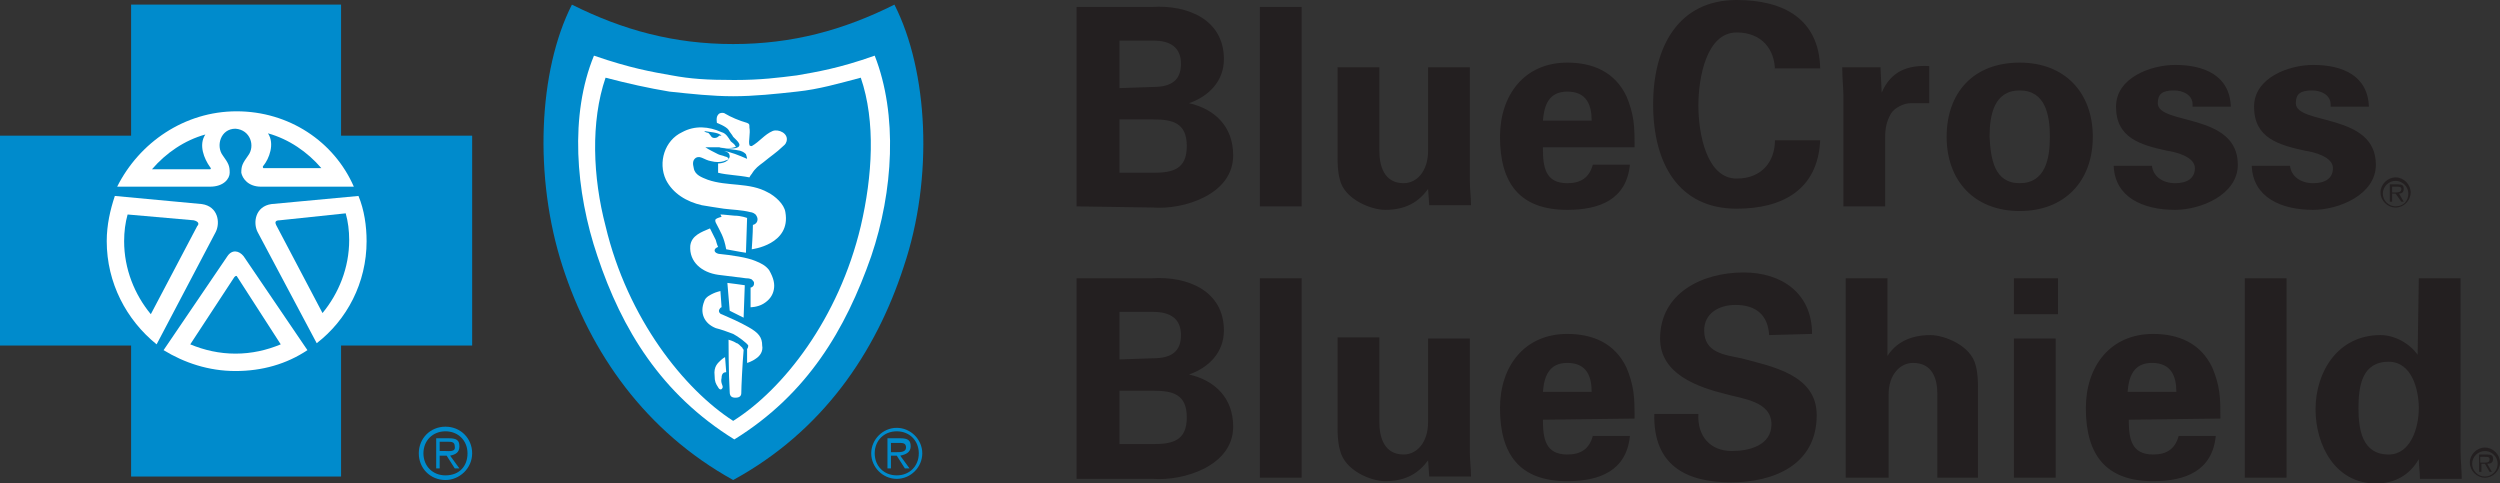
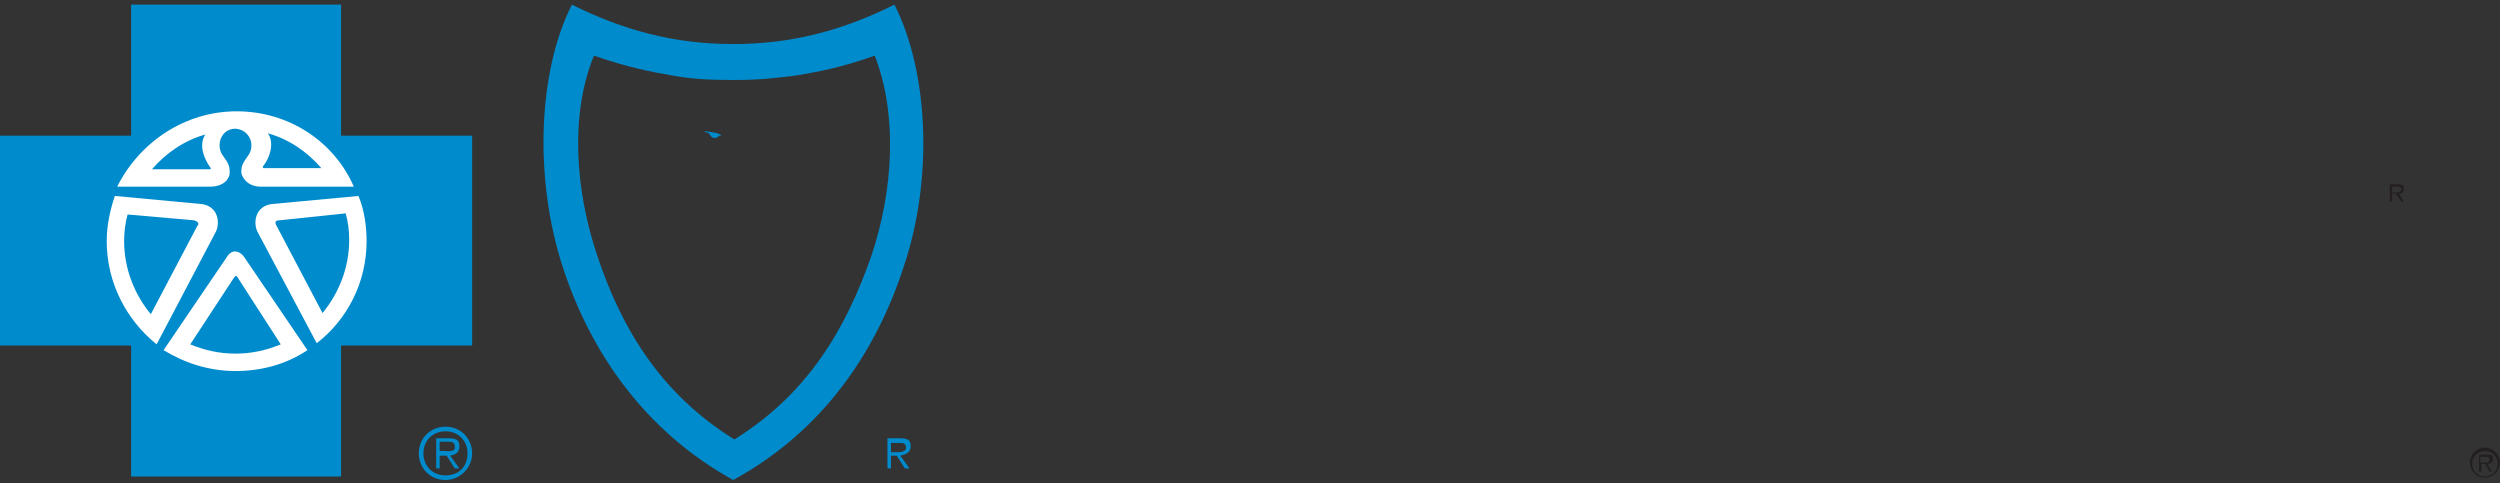
<svg xmlns="http://www.w3.org/2000/svg" width="212" height="41" viewBox="0 0 212 41" fill="none">
  <rect x="0" y="0" width="212" height="41" fill="#333333" stroke="none" />
  <path d="M19.97 32.053C26.436 32.053 31.677 26.814 31.677 20.352C31.677 13.891 26.436 8.652 19.97 8.652C13.505 8.652 8.264 13.891 8.264 20.352C8.264 26.814 13.505 32.053 19.97 32.053Z" fill="white" />
-   <path d="M62.075 5.408C57.058 5.408 49.385 3.048 49.385 3.048C49.385 3.048 47.712 7.374 47.712 13.273C47.712 19.173 52.631 34.707 62.567 38.64C62.567 38.64 76.733 29.693 76.733 14.06C76.733 4.719 75.356 3.048 75.356 3.048C75.356 3.048 67.092 5.408 62.075 5.408Z" fill="white" />
-   <path d="M91.293 17.501V0.59H97.687C100.737 0.393 103.787 1.671 103.787 5.014C103.787 6.883 102.508 8.161 100.835 8.751C103 9.242 104.574 10.717 104.574 13.175C104.574 16.518 100.343 17.796 97.786 17.599L91.293 17.501ZM97.786 7.374C99.36 7.374 100.147 6.784 100.147 5.408C100.147 4.031 99.261 3.441 97.786 3.441H94.933V7.472L97.786 7.374ZM97.786 14.65C99.458 14.65 100.639 14.355 100.639 12.389C100.639 10.422 99.458 10.127 97.786 10.127H94.933V14.65H97.786ZM110.378 0.59V17.501H106.836V0.59H110.378ZM121.101 16.026C120.314 17.108 119.232 17.796 117.461 17.796C116.28 17.796 114.018 16.911 113.624 15.24C113.427 14.552 113.427 13.765 113.427 13.372V5.703H116.969V12.782C116.969 14.06 117.362 15.535 119.035 15.535C120.117 15.535 121.101 14.552 121.101 12.782V5.703H124.642V15.338C124.642 16.026 124.741 16.715 124.741 17.403H121.199L121.101 16.026ZM130.84 12.585C130.84 14.158 131.037 15.535 132.906 15.535C134.086 15.535 134.775 15.043 135.07 13.962H138.218C137.923 16.911 135.66 17.796 132.906 17.796C128.872 17.796 127.2 15.535 127.2 11.602C127.2 8.062 129.266 5.309 132.906 5.309C135.07 5.309 136.939 6.096 137.923 8.161C138.218 8.849 138.415 9.537 138.513 10.225C138.612 10.914 138.612 11.7 138.612 12.487H130.84V12.585ZM134.972 10.225C134.972 8.947 134.578 7.767 132.906 7.767C131.332 7.767 130.938 8.947 130.84 10.225H134.972ZM150.515 5.998C150.515 4.228 149.433 2.753 147.269 2.753C144.711 2.753 144.022 6.588 144.022 8.947C144.022 11.307 144.711 15.142 147.269 15.142C149.433 15.142 150.515 13.667 150.515 11.897H154.352C154.155 16.125 151.105 17.698 147.269 17.698C142.35 17.698 140.186 13.863 140.186 8.849C140.186 3.933 142.35 0 147.269 0C151.204 0 154.253 1.573 154.352 5.801H150.515V5.998ZM159.467 5.703L159.566 7.866C160.353 5.998 161.828 5.506 163.599 5.604V8.751H162.025C161.435 8.751 160.648 9.144 160.353 9.635C159.959 10.324 159.861 10.914 159.861 11.7V17.501H156.319V8.062C156.319 7.571 156.221 6.588 156.221 5.703H159.467ZM171.272 17.895C167.436 17.895 165.075 15.338 165.075 11.602C165.075 7.866 167.337 5.309 171.272 5.309C175.109 5.309 177.47 7.866 177.47 11.602C177.47 15.338 175.109 17.895 171.272 17.895ZM171.272 15.535C173.437 15.535 173.83 13.47 173.83 11.602C173.83 9.734 173.437 7.669 171.272 7.669C169.108 7.669 168.715 9.734 168.715 11.602C168.813 13.47 169.108 15.535 171.272 15.535ZM185.93 8.849C185.93 8.062 185.143 7.669 184.356 7.669C183.373 7.669 182.979 7.964 182.979 8.751C182.979 10.619 189.767 9.537 189.767 13.962C189.767 16.518 186.619 17.796 184.455 17.796C181.7 17.796 179.339 16.715 179.241 14.06H182.487C182.586 14.945 183.373 15.535 184.455 15.535C185.439 15.535 186.127 15.142 186.127 14.257C186.127 13.273 184.455 12.88 183.766 12.782C181.503 12.29 179.438 11.7 179.438 9.046C179.438 6.588 182.389 5.506 184.455 5.506C186.914 5.506 189.078 6.391 189.177 9.046H185.93V8.849ZM197.637 8.849C197.637 8.062 196.85 7.669 196.063 7.669C195.079 7.669 194.686 7.964 194.686 8.751C194.686 10.619 201.474 9.537 201.474 13.962C201.474 16.518 198.326 17.796 196.161 17.796C193.407 17.796 191.046 16.715 190.948 14.06H194.194C194.292 14.945 195.079 15.535 196.161 15.535C197.145 15.535 197.834 15.142 197.834 14.257C197.834 13.273 196.161 12.88 195.473 12.782C193.21 12.29 191.144 11.7 191.144 9.046C191.144 6.588 194.096 5.506 196.161 5.506C198.621 5.506 200.785 6.391 200.884 9.046H197.637V8.849ZM91.293 23.597H97.687C100.737 23.401 103.787 24.679 103.787 28.022C103.787 29.89 102.508 31.168 100.835 31.758C103 32.249 104.574 33.724 104.574 36.182C104.574 39.525 100.343 40.803 97.786 40.607H91.293V23.597ZM97.786 30.381C99.36 30.381 100.147 29.791 100.147 28.415C100.147 27.038 99.261 26.448 97.786 26.448H94.933V30.48L97.786 30.381ZM97.786 37.657C99.458 37.657 100.639 37.362 100.639 35.396C100.639 33.429 99.458 33.134 97.786 33.134H94.933V37.657H97.786ZM110.378 23.597V40.508H106.836V23.597H110.378ZM121.101 39.034C120.314 40.115 119.232 40.803 117.461 40.803C116.28 40.803 114.018 39.919 113.624 38.149C113.427 37.46 113.427 36.674 113.427 36.281V28.611H116.969V35.789C116.969 37.067 117.362 38.542 119.035 38.542C120.117 38.542 121.101 37.559 121.101 35.789V28.71H124.642V38.345C124.642 39.034 124.741 39.722 124.741 40.41H121.199L121.101 39.034ZM130.84 35.592C130.84 37.166 131.037 38.542 132.906 38.542C134.086 38.542 134.775 38.05 135.07 36.969H138.218C137.923 39.919 135.66 40.803 132.906 40.803C128.872 40.803 127.2 38.542 127.2 34.609C127.2 31.07 129.266 28.317 132.906 28.317C135.07 28.317 136.939 29.103 137.923 31.168C138.218 31.856 138.415 32.544 138.513 33.233C138.612 33.921 138.612 34.707 138.612 35.494L130.84 35.592ZM134.972 33.233C134.972 31.954 134.578 30.775 132.906 30.775C131.332 30.775 130.938 31.954 130.84 33.233H134.972ZM150.023 28.415C149.925 26.743 148.941 25.858 147.17 25.858C145.793 25.858 144.514 26.547 144.514 28.022C144.514 29.89 146.187 30.086 147.662 30.381C150.22 31.07 154.057 31.758 154.057 35.199C154.057 39.427 150.417 40.902 146.777 40.902C142.94 40.902 140.186 39.427 140.284 35.101H144.022C143.924 36.969 145.006 38.247 146.875 38.247C148.351 38.247 150.22 37.755 150.22 35.986C150.22 34.019 147.761 33.822 146.383 33.429C144.022 32.839 140.776 31.758 140.776 28.71C140.776 24.875 144.317 23.105 147.859 23.105C151.105 23.105 153.663 24.875 153.663 28.317L150.023 28.415ZM156.516 40.508V23.597H160.058V30.185C160.746 29.103 161.927 28.415 163.697 28.415C164.878 28.415 167.141 29.3 167.534 30.971C167.731 31.66 167.731 32.446 167.731 32.839V40.508H164.288V33.429C164.288 32.151 163.894 30.775 162.222 30.775C161.14 30.775 160.156 31.758 160.156 33.429V40.508H156.516ZM174.519 23.597V26.645H170.781V23.597H174.519ZM174.322 28.71V40.508H170.781V28.71H174.322ZM180.52 35.592C180.52 37.166 180.716 38.542 182.586 38.542C183.766 38.542 184.455 38.05 184.75 36.969H187.898C187.603 39.919 185.34 40.803 182.586 40.803C178.552 40.803 176.88 38.542 176.88 34.609C176.88 31.07 178.946 28.317 182.586 28.317C184.75 28.317 186.619 29.103 187.603 31.168C187.898 31.856 188.095 32.544 188.193 33.233C188.291 33.921 188.291 34.707 188.291 35.494L180.52 35.592ZM184.553 33.233C184.553 31.954 184.16 30.775 182.487 30.775C180.913 30.775 180.52 31.954 180.421 33.233H184.553ZM193.899 23.597V40.508H190.357V23.597H193.899ZM205.114 23.597H208.655V38.247C208.655 39.034 208.754 39.82 208.754 40.607H205.212C205.212 40.017 205.114 39.525 205.114 38.935C204.327 40.312 203.048 41 201.474 41C198.031 41 196.358 37.755 196.358 34.707C196.358 31.561 198.227 28.415 201.867 28.415C203.048 28.415 204.327 29.103 205.015 30.086L205.114 23.597ZM202.556 38.542C204.425 38.542 205.114 36.281 205.114 34.609C205.114 33.036 204.523 30.676 202.556 30.676C200.293 30.676 199.998 32.741 199.998 34.609C199.998 36.379 200.293 38.542 202.556 38.542ZM203.146 17.501C202.556 17.501 202.064 17.01 202.064 16.42C202.064 15.83 202.556 15.338 203.146 15.338C203.736 15.338 204.228 15.83 204.228 16.42C204.228 17.01 203.835 17.501 203.146 17.501ZM203.146 15.043C202.458 15.043 201.867 15.633 201.867 16.321C201.867 17.01 202.458 17.599 203.146 17.599C203.835 17.599 204.425 17.01 204.425 16.321C204.425 15.633 203.835 15.043 203.146 15.043Z" fill="#231F20" />
  <path d="M203.146 16.321H202.851V15.83H203.245C203.441 15.83 203.638 15.83 203.638 16.026C203.638 16.321 203.343 16.321 203.146 16.321ZM203.835 16.026C203.835 15.731 203.736 15.633 203.343 15.633H202.654V17.108H202.851V16.42H203.146L203.638 17.108H203.835L203.441 16.42C203.638 16.42 203.835 16.321 203.835 16.026ZM210.721 40.41C210.131 40.41 209.639 39.919 209.639 39.328C209.639 38.739 210.131 38.247 210.721 38.247C211.311 38.247 211.803 38.739 211.803 39.328C211.803 39.919 211.311 40.41 210.721 40.41ZM210.721 37.952C210.032 37.952 209.442 38.542 209.442 39.23C209.442 39.919 210.032 40.508 210.721 40.508C211.41 40.508 212 39.919 212 39.23C212 38.542 211.41 37.952 210.721 37.952Z" fill="#231F20" />
  <path d="M210.623 39.23H210.328V38.739H210.721C210.918 38.739 211.115 38.739 211.115 38.935C211.115 39.23 210.918 39.23 210.623 39.23ZM211.41 38.935C211.41 38.64 211.311 38.542 210.918 38.542H210.229V40.017H210.426V39.328H210.721L211.115 40.017H211.311L210.918 39.328C211.213 39.328 211.41 39.23 211.41 38.935Z" fill="#231F20" />
  <path d="M37.776 36.182C36.497 36.182 35.514 37.166 35.514 38.444C35.514 39.722 36.497 40.705 37.776 40.705C38.957 40.705 40.039 39.722 40.039 38.444C40.039 37.166 39.055 36.182 37.776 36.182ZM37.776 40.312C36.694 40.312 35.907 39.525 35.907 38.444C35.907 37.362 36.694 36.575 37.776 36.575C38.858 36.575 39.645 37.362 39.645 38.444C39.645 39.525 38.957 40.312 37.776 40.312Z" fill="#008BCC" />
  <path d="M38.957 37.854C38.957 37.362 38.76 37.166 38.072 37.166H36.989V39.722H37.285V38.64H37.875L38.563 39.722H38.957L38.17 38.64C38.662 38.542 38.957 38.345 38.957 37.854ZM37.776 38.247H37.285V37.46H37.973C38.268 37.46 38.563 37.46 38.563 37.854C38.662 38.345 38.072 38.247 37.776 38.247ZM20.069 23.401C19.97 23.401 19.97 23.401 19.872 23.499L16.134 29.201C17.314 29.693 18.593 29.988 19.97 29.988C21.348 29.988 22.626 29.693 23.807 29.201L20.069 23.401ZM16.429 18.681L10.821 18.189C10.625 18.878 10.526 19.664 10.526 20.451C10.526 22.811 11.412 24.974 12.789 26.645L16.724 19.173C16.921 18.976 16.822 18.779 16.429 18.681Z" fill="#008BCC" />
  <path d="M28.922 11.504V0.393H11.117V11.504H0V29.3H11.117V40.41H28.922V29.3H40.039V11.504H28.922ZM20.069 9.439C24.496 9.439 28.332 11.995 30.005 15.83H22.135C21.052 15.83 20.561 15.142 20.462 14.65C20.462 14.06 20.561 13.863 21.052 13.175C21.643 12.389 21.249 11.012 19.97 10.914C18.691 10.914 18.298 12.389 18.888 13.175C19.38 13.863 19.478 14.06 19.478 14.65C19.478 15.142 18.986 15.83 17.806 15.83H9.936C11.805 12.094 15.642 9.439 20.069 9.439ZM9.051 20.451C9.051 19.074 9.346 17.796 9.739 16.616L17.117 17.305C18.495 17.501 18.691 18.878 18.298 19.664L13.281 29.201C10.723 27.137 9.051 23.99 9.051 20.451ZM26.07 29.693C24.299 30.873 22.233 31.463 19.97 31.463C17.708 31.463 15.642 30.775 13.871 29.693L19.282 21.729C19.675 21.139 20.265 21.237 20.659 21.729L26.07 29.693ZM26.857 29.103L21.839 19.664C21.446 18.878 21.643 17.501 23.02 17.305L30.398 16.616C30.89 17.796 31.087 19.173 31.087 20.451C31.087 23.99 29.414 27.137 26.857 29.103Z" fill="#008BCC" />
  <path d="M27.25 14.257C26.07 12.88 24.496 11.799 22.725 11.307C23.315 12.192 22.823 13.47 22.331 14.06C22.233 14.158 22.331 14.257 22.331 14.257H27.25ZM23.709 18.681C23.315 18.681 23.315 18.878 23.413 19.074L27.349 26.547C28.726 24.875 29.611 22.712 29.611 20.352C29.611 19.566 29.513 18.779 29.316 18.091L23.709 18.681ZM17.413 11.405C15.642 11.897 14.068 12.978 12.887 14.355H17.806C17.904 14.355 17.904 14.257 17.806 14.158C17.314 13.47 16.822 12.29 17.413 11.405Z" fill="#008BCC" />
  <path d="M75.848 0.393C71.519 2.556 67.191 3.736 62.173 3.736C57.156 3.736 52.828 2.556 48.499 0.393C45.646 5.998 45.253 15.043 47.712 22.614C50.073 29.89 54.697 36.575 62.173 40.705C69.749 36.575 74.274 29.89 76.635 22.614C79.193 15.043 78.701 5.998 75.848 0.393ZM73.88 21.729C71.716 27.923 68.47 33.429 62.272 37.264C56.074 33.429 52.73 27.923 50.664 21.729C48.794 16.223 48.303 9.734 50.368 4.719C53.517 5.801 55.287 6.096 56.96 6.391C58.534 6.686 59.911 6.784 62.272 6.784C64.535 6.784 66.01 6.588 67.584 6.391C69.257 6.096 71.126 5.801 74.175 4.719C76.143 9.734 75.749 16.223 73.88 21.729Z" fill="#008BCC" />
-   <path d="M67.584 7.767C65.814 7.964 63.944 8.161 62.173 8.161C60.403 8.161 58.632 7.964 56.763 7.767C54.992 7.472 53.221 7.079 51.352 6.588C50.073 10.324 50.27 15.043 51.352 19.173C53.221 27.038 58.042 33.036 62.173 35.691C66.404 33.036 71.126 27.038 72.995 19.173C73.979 14.945 74.274 10.324 72.995 6.588C71.126 7.079 69.453 7.571 67.584 7.767ZM61.19 32.053C61.091 32.446 61.288 32.643 61.288 32.839C61.19 33.134 60.993 33.036 60.895 32.839C60.698 32.544 60.599 32.348 60.599 31.856C60.501 31.07 60.895 30.775 61.091 30.578C61.288 30.381 61.485 30.283 61.485 30.283L61.583 31.561C61.386 31.561 61.19 31.66 61.19 32.053ZM62.862 33.331C62.862 33.528 62.764 33.724 62.37 33.724C62.075 33.724 61.878 33.626 61.878 33.233C61.78 31.66 61.78 28.808 61.78 28.808C61.78 28.808 62.173 28.907 62.469 29.103C62.567 29.103 62.764 29.3 62.961 29.496C62.961 29.595 63.059 29.595 63.059 29.693C62.961 30.775 62.862 32.839 62.862 33.331ZM64.141 30.381C63.748 30.676 63.354 30.775 63.354 30.775V29.595C63.354 29.595 63.452 29.496 63.452 29.3C63.354 29.103 62.567 28.513 62.173 28.317C61.682 28.12 61.091 27.923 60.698 27.825C59.714 27.432 59.321 26.547 59.714 25.564C59.812 25.17 60.304 24.974 60.501 24.875C60.698 24.777 61.091 24.679 61.091 24.679L61.19 26.055C61.19 26.055 61.091 26.055 60.993 26.252C60.895 26.448 61.091 26.645 61.19 26.645C61.878 26.94 62.764 27.333 63.452 27.727C64.338 28.218 64.633 28.611 64.633 29.3C64.731 29.791 64.436 30.185 64.141 30.381ZM61.682 23.99C62.37 24.089 62.567 24.089 63.157 24.187L63.059 26.94L61.878 26.35L61.682 23.99ZM65.617 24.58C65.518 25.072 65.223 25.465 64.731 25.76C64.239 26.055 63.649 26.055 63.649 26.055V24.384C63.649 24.384 63.748 24.384 63.846 24.285C63.944 24.187 63.944 24.089 63.944 23.99C63.944 23.892 63.846 23.794 63.748 23.695C63.551 23.597 63.354 23.597 63.256 23.597L60.895 23.302C59.517 23.105 58.435 22.221 58.534 20.844C58.632 19.959 59.517 19.664 60.206 19.369L60.698 20.352C60.796 20.746 60.895 20.942 60.895 20.942C60.895 20.942 60.599 21.041 60.599 21.237C60.599 21.434 60.895 21.532 60.993 21.532C61.977 21.631 63.354 21.827 64.043 22.122C64.535 22.319 64.928 22.516 65.223 22.909C65.617 23.597 65.715 24.089 65.617 24.58ZM61.091 18.189C61.091 18.189 61.386 18.189 62.272 18.288C62.862 18.288 63.354 18.484 63.354 18.484L63.256 21.434C62.567 21.336 62.173 21.237 61.583 21.139C61.386 20.058 61.091 19.664 60.698 18.878C60.599 18.681 60.698 18.583 60.698 18.583C60.796 18.484 61.19 18.386 61.19 18.386L61.091 18.189ZM63.748 21.139C63.748 21.139 63.846 19.763 63.846 19.074C64.239 18.976 64.338 18.583 64.141 18.288C64.043 18.091 63.748 17.993 63.649 17.993C62.862 17.796 62.173 17.796 61.386 17.698C60.698 17.599 60.108 17.501 59.517 17.403C58.239 17.108 57.058 16.42 56.468 15.24C55.779 13.765 56.369 11.897 57.845 11.209C58.927 10.619 60.108 10.717 61.19 11.209C61.583 11.307 61.78 11.7 61.977 11.995C62.075 12.094 62.272 12.192 62.37 12.389C62.469 12.487 62.272 12.487 62.272 12.487C62.075 12.585 61.19 12.585 60.993 12.487H59.812C60.108 12.684 60.501 12.88 60.895 13.077C61.091 13.175 61.288 13.175 61.485 13.273C61.583 13.273 61.78 13.372 61.78 13.47C61.78 13.568 61.583 13.568 61.386 13.667C61.091 13.765 60.698 13.765 60.304 13.667C59.714 13.568 59.419 13.175 59.026 13.372C58.73 13.568 58.73 13.863 58.829 14.257C58.927 14.847 59.517 15.043 60.009 15.24C61.682 15.83 63.551 15.437 65.125 16.321C65.715 16.616 66.502 17.305 66.6 17.993C67.092 20.746 63.748 21.139 63.748 21.139ZM66.699 11.995C66.6 12.29 66.502 12.29 66.305 12.487C65.912 12.88 65.322 13.273 64.731 13.765C64.338 14.06 64.043 14.257 63.748 14.748C63.649 14.847 63.551 15.043 63.551 15.043C62.567 14.847 61.682 14.847 60.895 14.65V13.863C60.895 13.863 61.78 13.863 61.878 13.273C61.878 13.273 61.878 13.077 61.78 12.978C61.682 12.88 61.386 12.782 61.288 12.782C61.977 12.88 62.665 13.175 63.354 13.47C63.354 13.372 63.256 13.077 63.256 13.077C63.157 12.978 63.059 12.88 62.764 12.782C62.37 12.684 61.288 12.585 61.288 12.585H62.173C62.37 12.585 62.665 12.487 62.665 12.389C62.764 12.29 62.665 12.094 62.469 11.897L62.173 11.602C62.075 11.405 61.878 11.209 61.78 11.012C61.583 10.717 60.796 10.422 60.796 10.422C60.796 10.422 60.698 9.93 60.895 9.734C60.993 9.537 61.386 9.537 61.485 9.635C61.977 9.93 62.665 10.225 63.354 10.422C63.551 10.52 63.551 10.52 63.551 10.815C63.649 11.307 63.452 11.995 63.551 12.29C63.551 12.389 63.748 12.389 63.748 12.389C64.436 11.995 64.83 11.405 65.518 11.11C66.01 10.914 66.896 11.307 66.699 11.995ZM76.044 36.281C74.864 36.281 73.88 37.264 73.88 38.444C73.88 39.623 74.864 40.607 76.044 40.607C77.225 40.607 78.209 39.623 78.209 38.444C78.209 37.264 77.225 36.281 76.044 36.281ZM76.044 40.312C74.962 40.312 74.175 39.525 74.175 38.444C74.175 37.362 74.962 36.575 76.044 36.575C77.127 36.575 77.914 37.362 77.914 38.444C77.914 39.525 77.127 40.312 76.044 40.312Z" fill="#008BCC" />
  <path d="M77.225 37.854C77.225 37.362 77.028 37.166 76.34 37.166H75.257V39.722H75.553V38.64H76.044L76.733 39.722H77.127L76.34 38.64C76.832 38.542 77.225 38.345 77.225 37.854ZM76.044 38.345H75.553V37.559H76.241C76.536 37.559 76.832 37.559 76.832 37.952C76.832 38.345 76.34 38.345 76.044 38.345ZM60.108 11.307C60.304 11.504 60.304 11.7 60.599 11.7C60.796 11.7 60.895 11.602 60.993 11.504H61.19C60.895 11.209 60.206 11.209 59.714 11.11C59.911 11.307 60.009 11.209 60.108 11.307Z" fill="#008BCC" />
</svg>